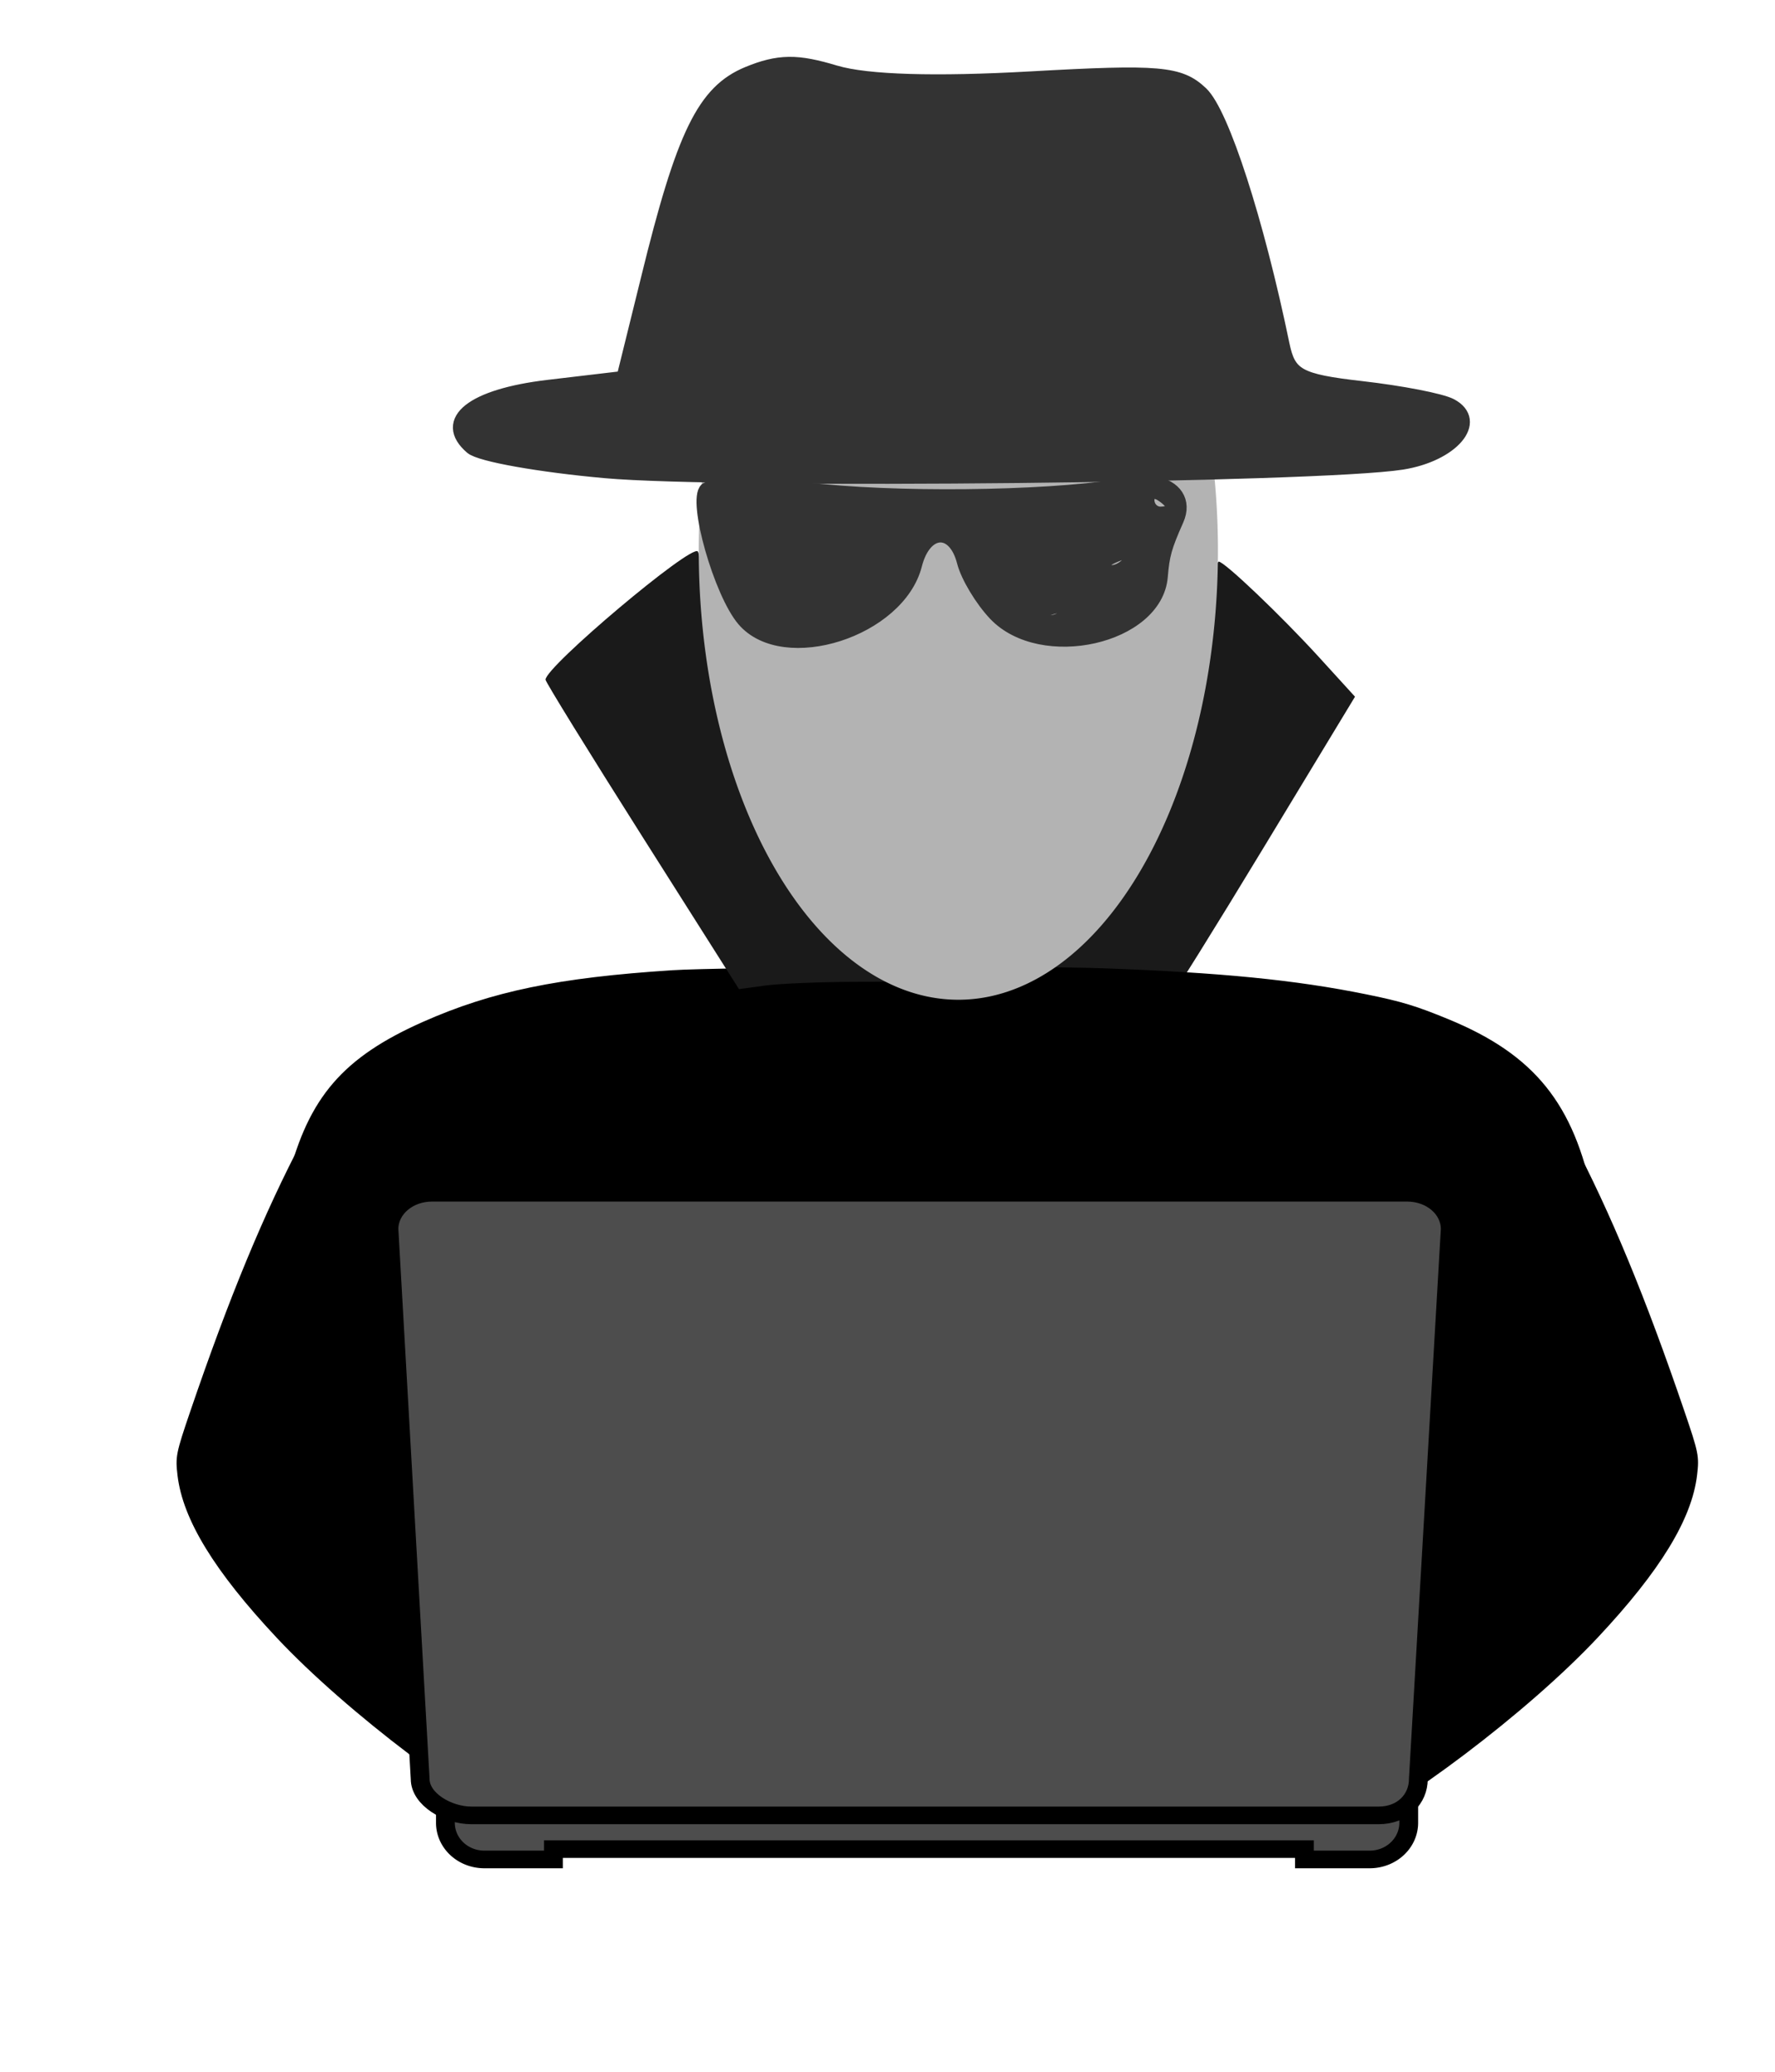
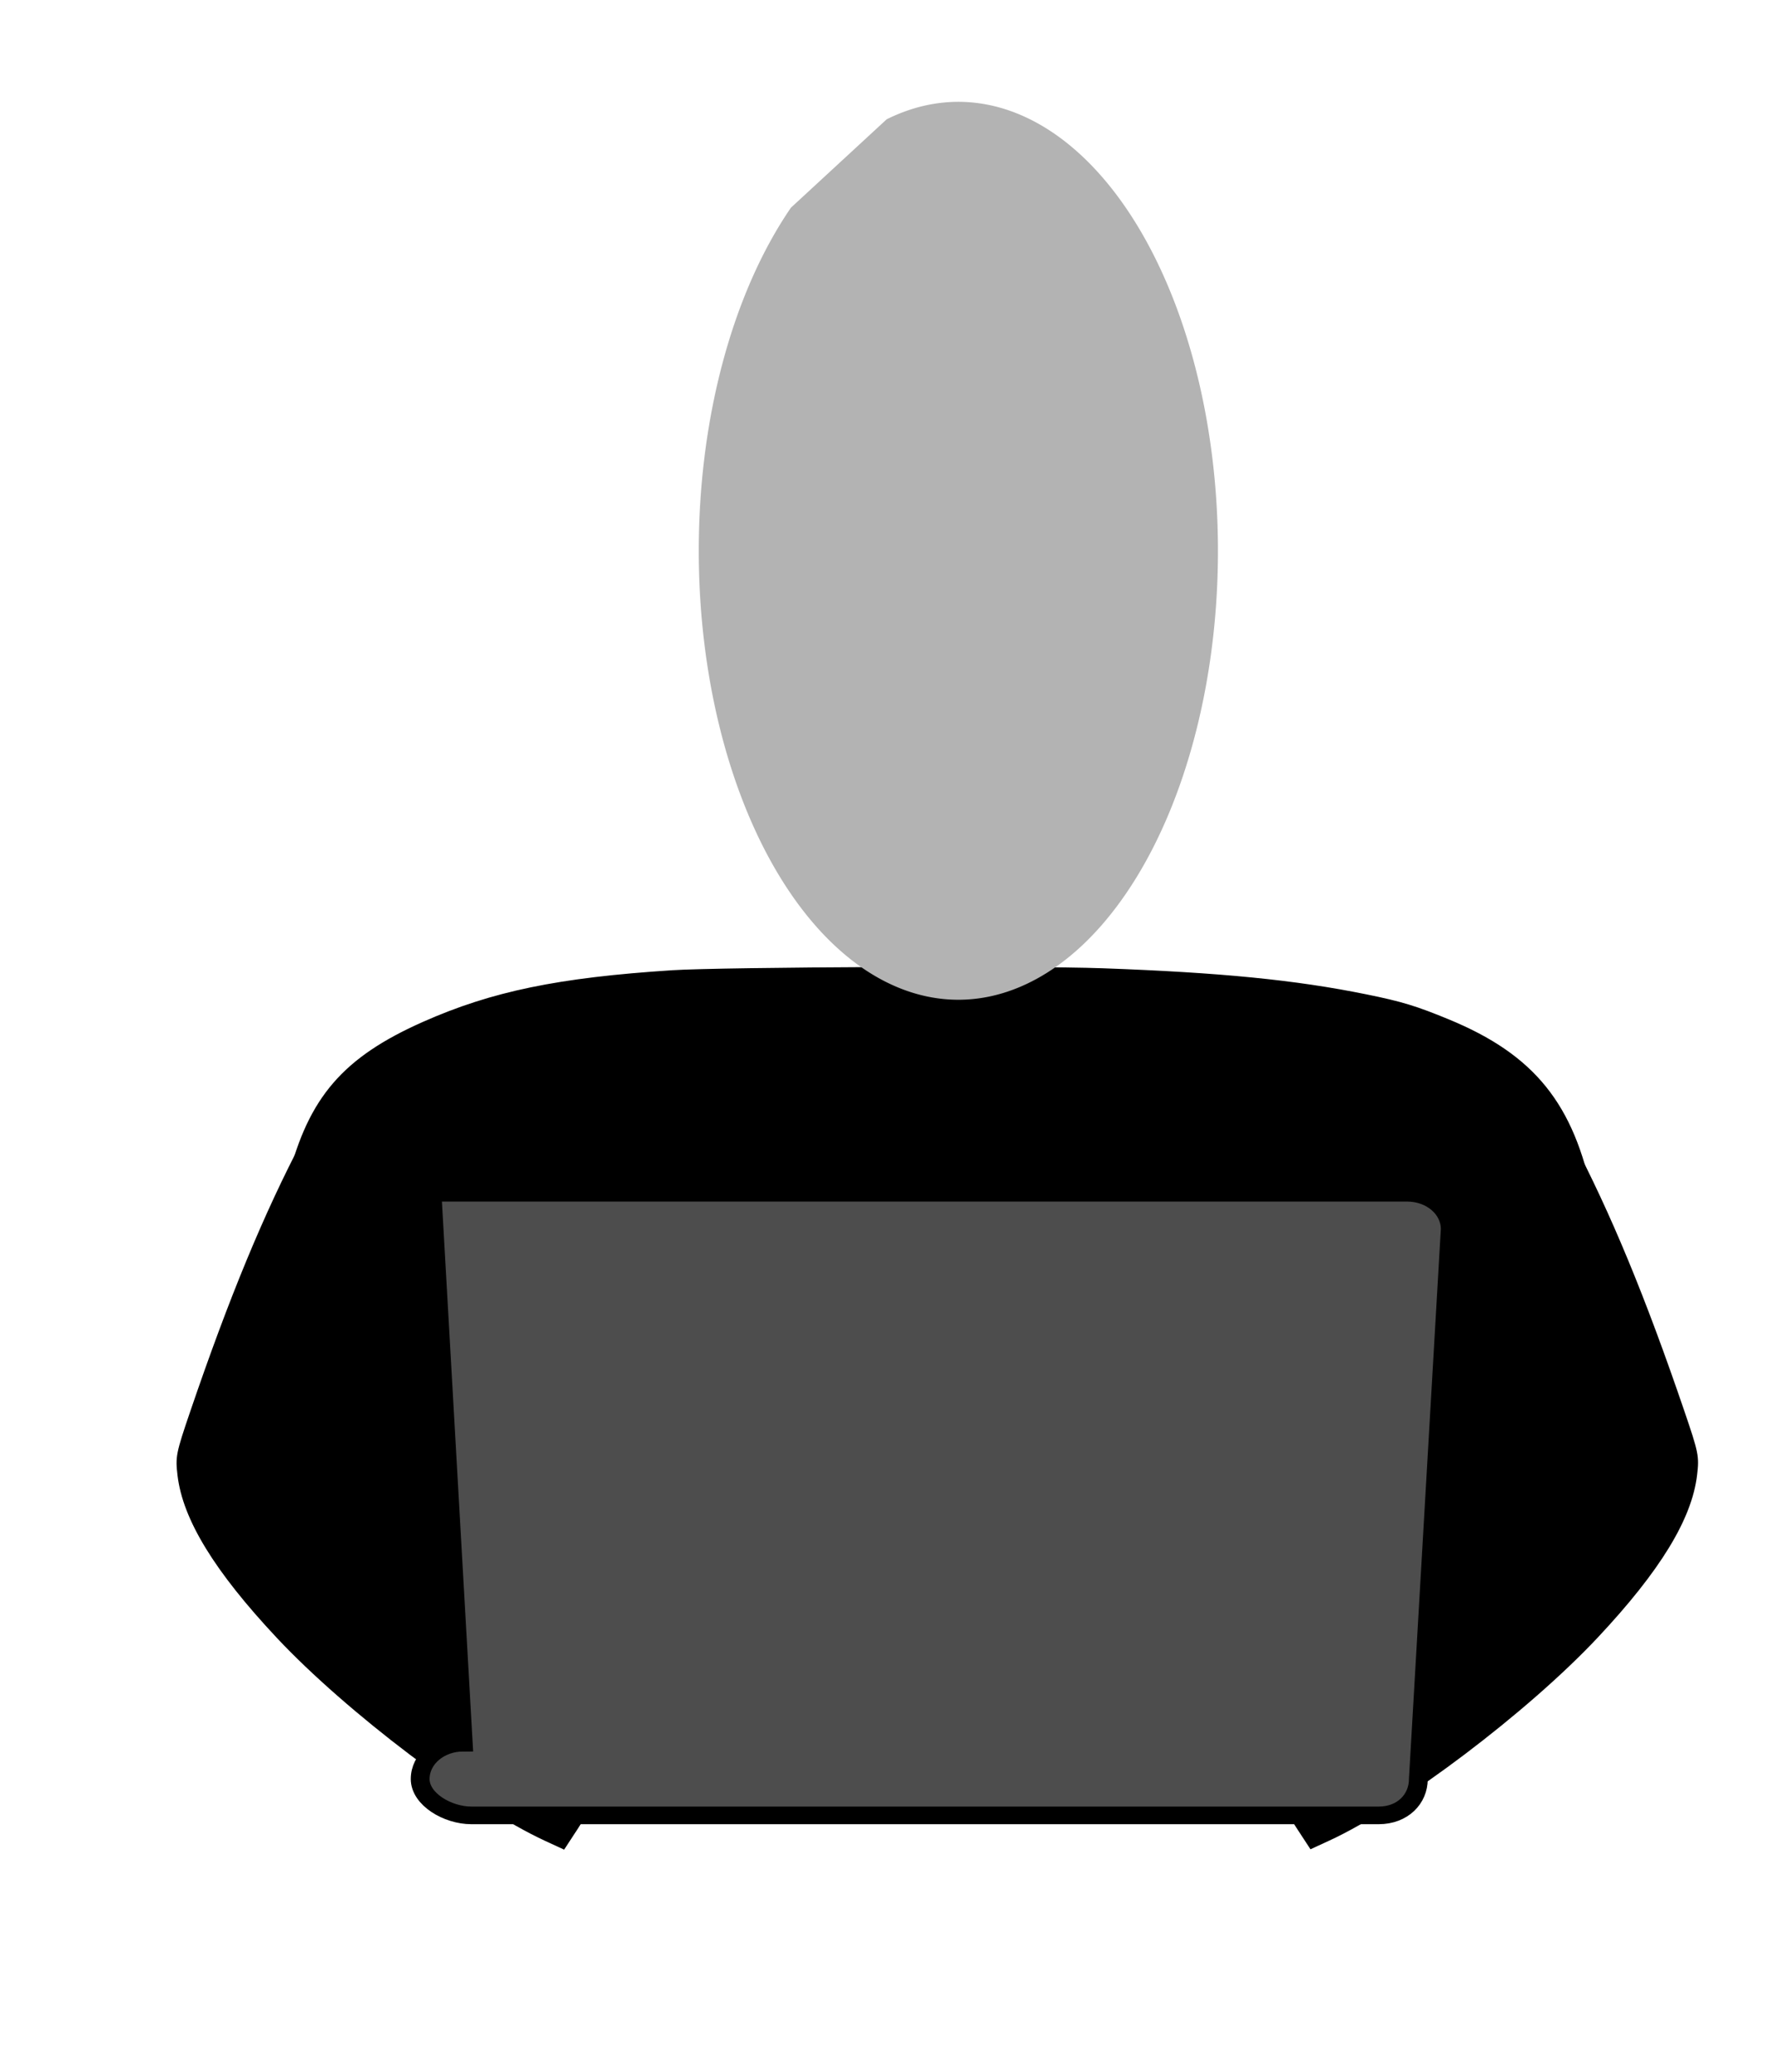
<svg xmlns="http://www.w3.org/2000/svg" viewBox="0 0 432 504">
-   <path d="M274.918 240.932c-5.023-1.033-13.74-1.92-19.373-1.97l-10.24-.09 7.353-4.346c22.903-13.537 37.993-45.494 42.324-89.632.447-4.555 1.184-8.276 1.638-8.27 1.409.023 15.235 13.2 24.413 23.267l8.749 9.596-22.105 36.493c-12.157 20.071-22.447 36.57-22.865 36.662-.419.093-4.87-.676-9.894-1.71z" fill="#1a1a1a" />
  <path d="M156.449 341.385c-4.886-.206-10.383-.621-12.215-.922-1.833-.3-20.531-2.604-41.553-5.119-21.022-2.514-38.37-4.633-38.55-4.708-.527-.218 5.01-38.747 6.295-43.824 4.986-19.673 13.298-29.314 32.682-37.904 16.689-7.397 32.807-10.73 60.558-12.523 12.116-.783 86.718-1.122 104.696-.476 28.582 1.027 46.842 2.829 64.029 6.32 8.675 1.76 12.149 2.814 20.1 6.093 20.709 8.54 30.264 20.378 34.856 43.187 2.563 12.73 5.47 38.826 4.376 39.265-2.018.81-38.995 5.102-51.37 5.962-44.94 3.126-154.465 5.895-183.904 4.65z" stroke="#000" stroke-width=".715" />
-   <path d="M156.31 203.477c-12.948-20.43-23.541-37.589-23.541-38.13 0-3.153 35.46-33.007 37.057-31.2.419.474 1.287 6.57 1.93 13.546 3.788 41.072 21.875 75.977 45.714 88.217l5.645 2.899-15.27.044c-8.398.024-18.132.432-21.632.907l-6.362.862-23.541-37.145z" fill="#1a1a1a" />
  <path d="M215.806 29.018a63.18 109.218 0 0175.996 63.962 63.18 109.218 0 01-28.809 137.367 63.18 109.218 0 01-82.052-35.086 63.18 109.218 0 0111.56-144.742" fill="#b3b3b3" />
  <path d="M315.464 444.553c-1.915-2.928-5.856-9.844-8.758-15.37-2.903-5.524-7.493-13.474-10.2-17.666l-4.924-7.62 3.557-3.372c6.801-6.448 20.223-17.232 29.228-23.485 4.983-3.46 9.127-6.324 9.21-6.366.081-.04-1.343-6.924-3.165-15.295-6.984-32.08-8.668-46.162-8.68-72.55l-.008-17.84h54.468l6.278 11.952c9.58 18.234 17.967 38.488 27.472 66.335 3.469 10.162 3.635 11 3.09 15.588-1.27 10.7-8.977 23.3-24.149 39.48-16.927 18.052-47.578 41.233-65.34 49.414l-4.599 2.118-3.48-5.323zM140.78 444.64c1.914-2.927 5.855-9.843 8.758-15.368 2.902-5.525 7.493-13.475 10.2-17.667l4.923-7.62-3.556-3.372c-6.802-6.448-20.223-17.232-29.228-23.485-4.984-3.46-9.128-6.324-9.21-6.366-.082-.04 1.342-6.924 3.164-15.295 6.984-32.08 8.669-46.162 8.68-72.55l.009-17.84H80.05l-6.278 11.951c-9.579 18.235-17.967 38.49-27.472 66.336-3.468 10.162-3.634 11-3.09 15.588 1.271 10.7 8.978 23.3 24.15 39.48 16.926 18.052 47.578 41.233 65.34 49.414l4.598 2.118 3.481-5.323z" />
  <g fill="#4d4d4d" stroke="#000" stroke-width="6.199">
-     <path d="M-449.339 701.868v7.612c0 7.149 5.732 12.907 12.873 12.907h22.752v-3.64h247.662v3.64h21.508a12.874 12.874 0 0012.892-12.907v-7.612h-317.697z" transform="matrix(.738 0 0 .692 440.016 -47.54)" />
-     <path d="M-453.758 488.007h321.598c7.867 0 14.2 5.7 14.2 12.779l-10.518 193.327c0 7.08-5.216 12.78-13.083 12.78h-299.214c-7.867 0-16.887-5.7-16.887-12.78l-10.294-193.327c0-7.08 6.333-12.779 14.2-12.779z" transform="matrix(.738 0 0 .692 440.016 -47.54)" />
+     <path d="M-453.758 488.007h321.598c7.867 0 14.2 5.7 14.2 12.779l-10.518 193.327c0 7.08-5.216 12.78-13.083 12.78h-299.214c-7.867 0-16.887-5.7-16.887-12.78c0-7.08 6.333-12.779 14.2-12.779z" transform="matrix(.738 0 0 .692 440.016 -47.54)" />
  </g>
-   <path d="M280.977 117.314c-1.698-.274-3.615-.243-5.774.178-15.968 3.116-51.881 3.926-75.062 1.687-14.29-1.38-27.105-1.489-28.419-.266-3.014 2.806 3.421 25.437 9.113 32.048 9.965 11.576 38.033 2.576 42.132-13.494 2.27-8.903 9.166-9.339 11.367-.71.905 3.546 4.37 9.299 7.669 12.783 11.448 12.093 39.51 5.757 40.778-9.232.45-5.298.944-7.155 3.88-13.76 2.09-4.704-.59-8.41-5.684-9.233zm-.631 2.752c.523-.227 1.28-.127 2.075.356 1.587.965 2.887 2.329 2.887 3.018 0 .689-1.3 1.243-2.887 1.243-1.588 0-2.887-1.364-2.887-3.019 0-.827.288-1.37.812-1.598zm-5.233 14.47c.484.2.506.705 0 1.51-.97 1.545-2.927 2.841-4.42 2.841-4.153 0-3.288-2.018 1.713-3.906 1.285-.485 2.223-.643 2.707-.444zm-30.043 10.121c.02-.216.86.403 2.436 1.776 2.102 1.832 5.57 2.69 7.759 1.864 2.188-.826 4.06-.87 4.06-.088 0 4.078-8.818 3.884-12-.267-1.517-1.98-2.276-3.068-2.255-3.284z" fill="#333" stroke="#333" stroke-width="2.864" />
-   <path d="M191.965 15.528c-3.297.053-6.334.863-9.949 2.357-10.67 4.411-15.731 14.75-24.357 49.994l-5.946 24.063-18.297 2.161c-18.48 2.183-26.14 8.29-18.64 14.733 2.107 1.81 16.706 4.379 32.477 5.795 29.756 2.673 173.504 1.155 193.941-2.063 12.192-1.92 19.185-10.076 11.893-13.947-2.338-1.241-12.144-3.131-21.727-4.223-15.353-1.75-17.646-3.046-19.211-10.608-6.215-30.029-14.68-56.25-19.783-61.092-5.232-4.966-10.137-5.4-41.51-3.634-23.053 1.298-39.851.838-47.57-1.473-4.558-1.365-8.024-2.115-11.321-2.063z" fill="#333" stroke="#333" stroke-width="3.391" />
</svg>